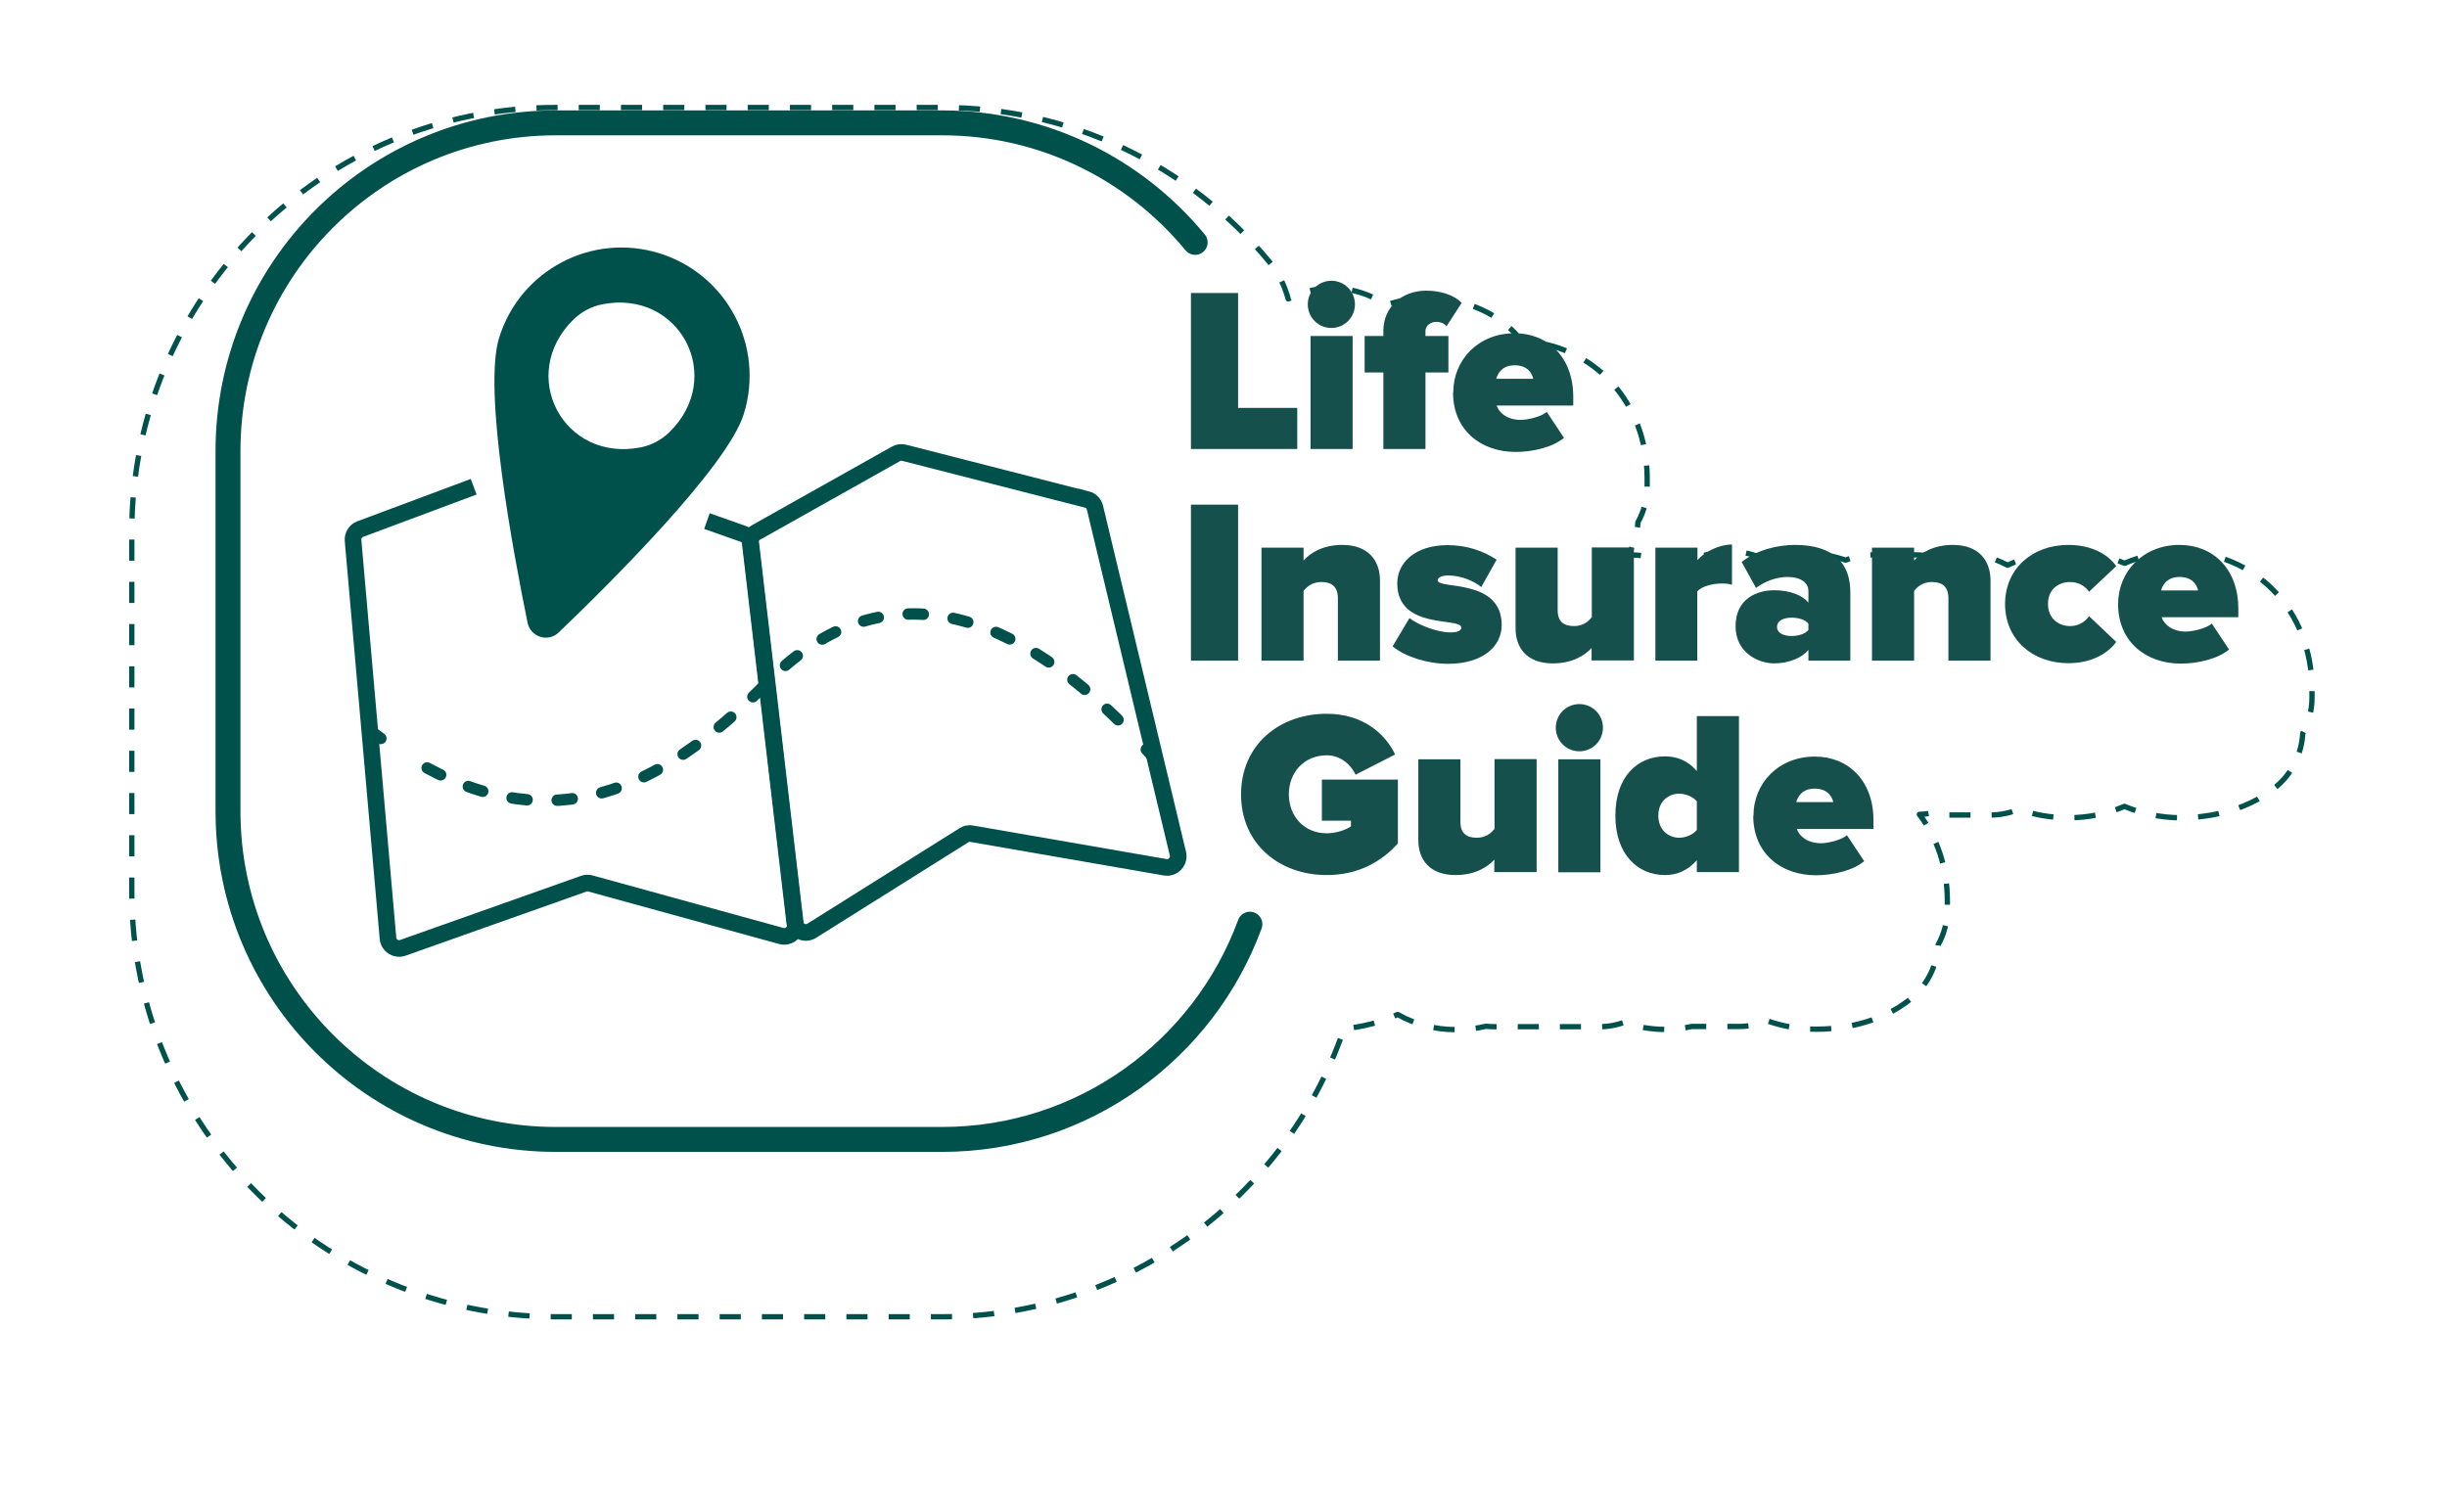
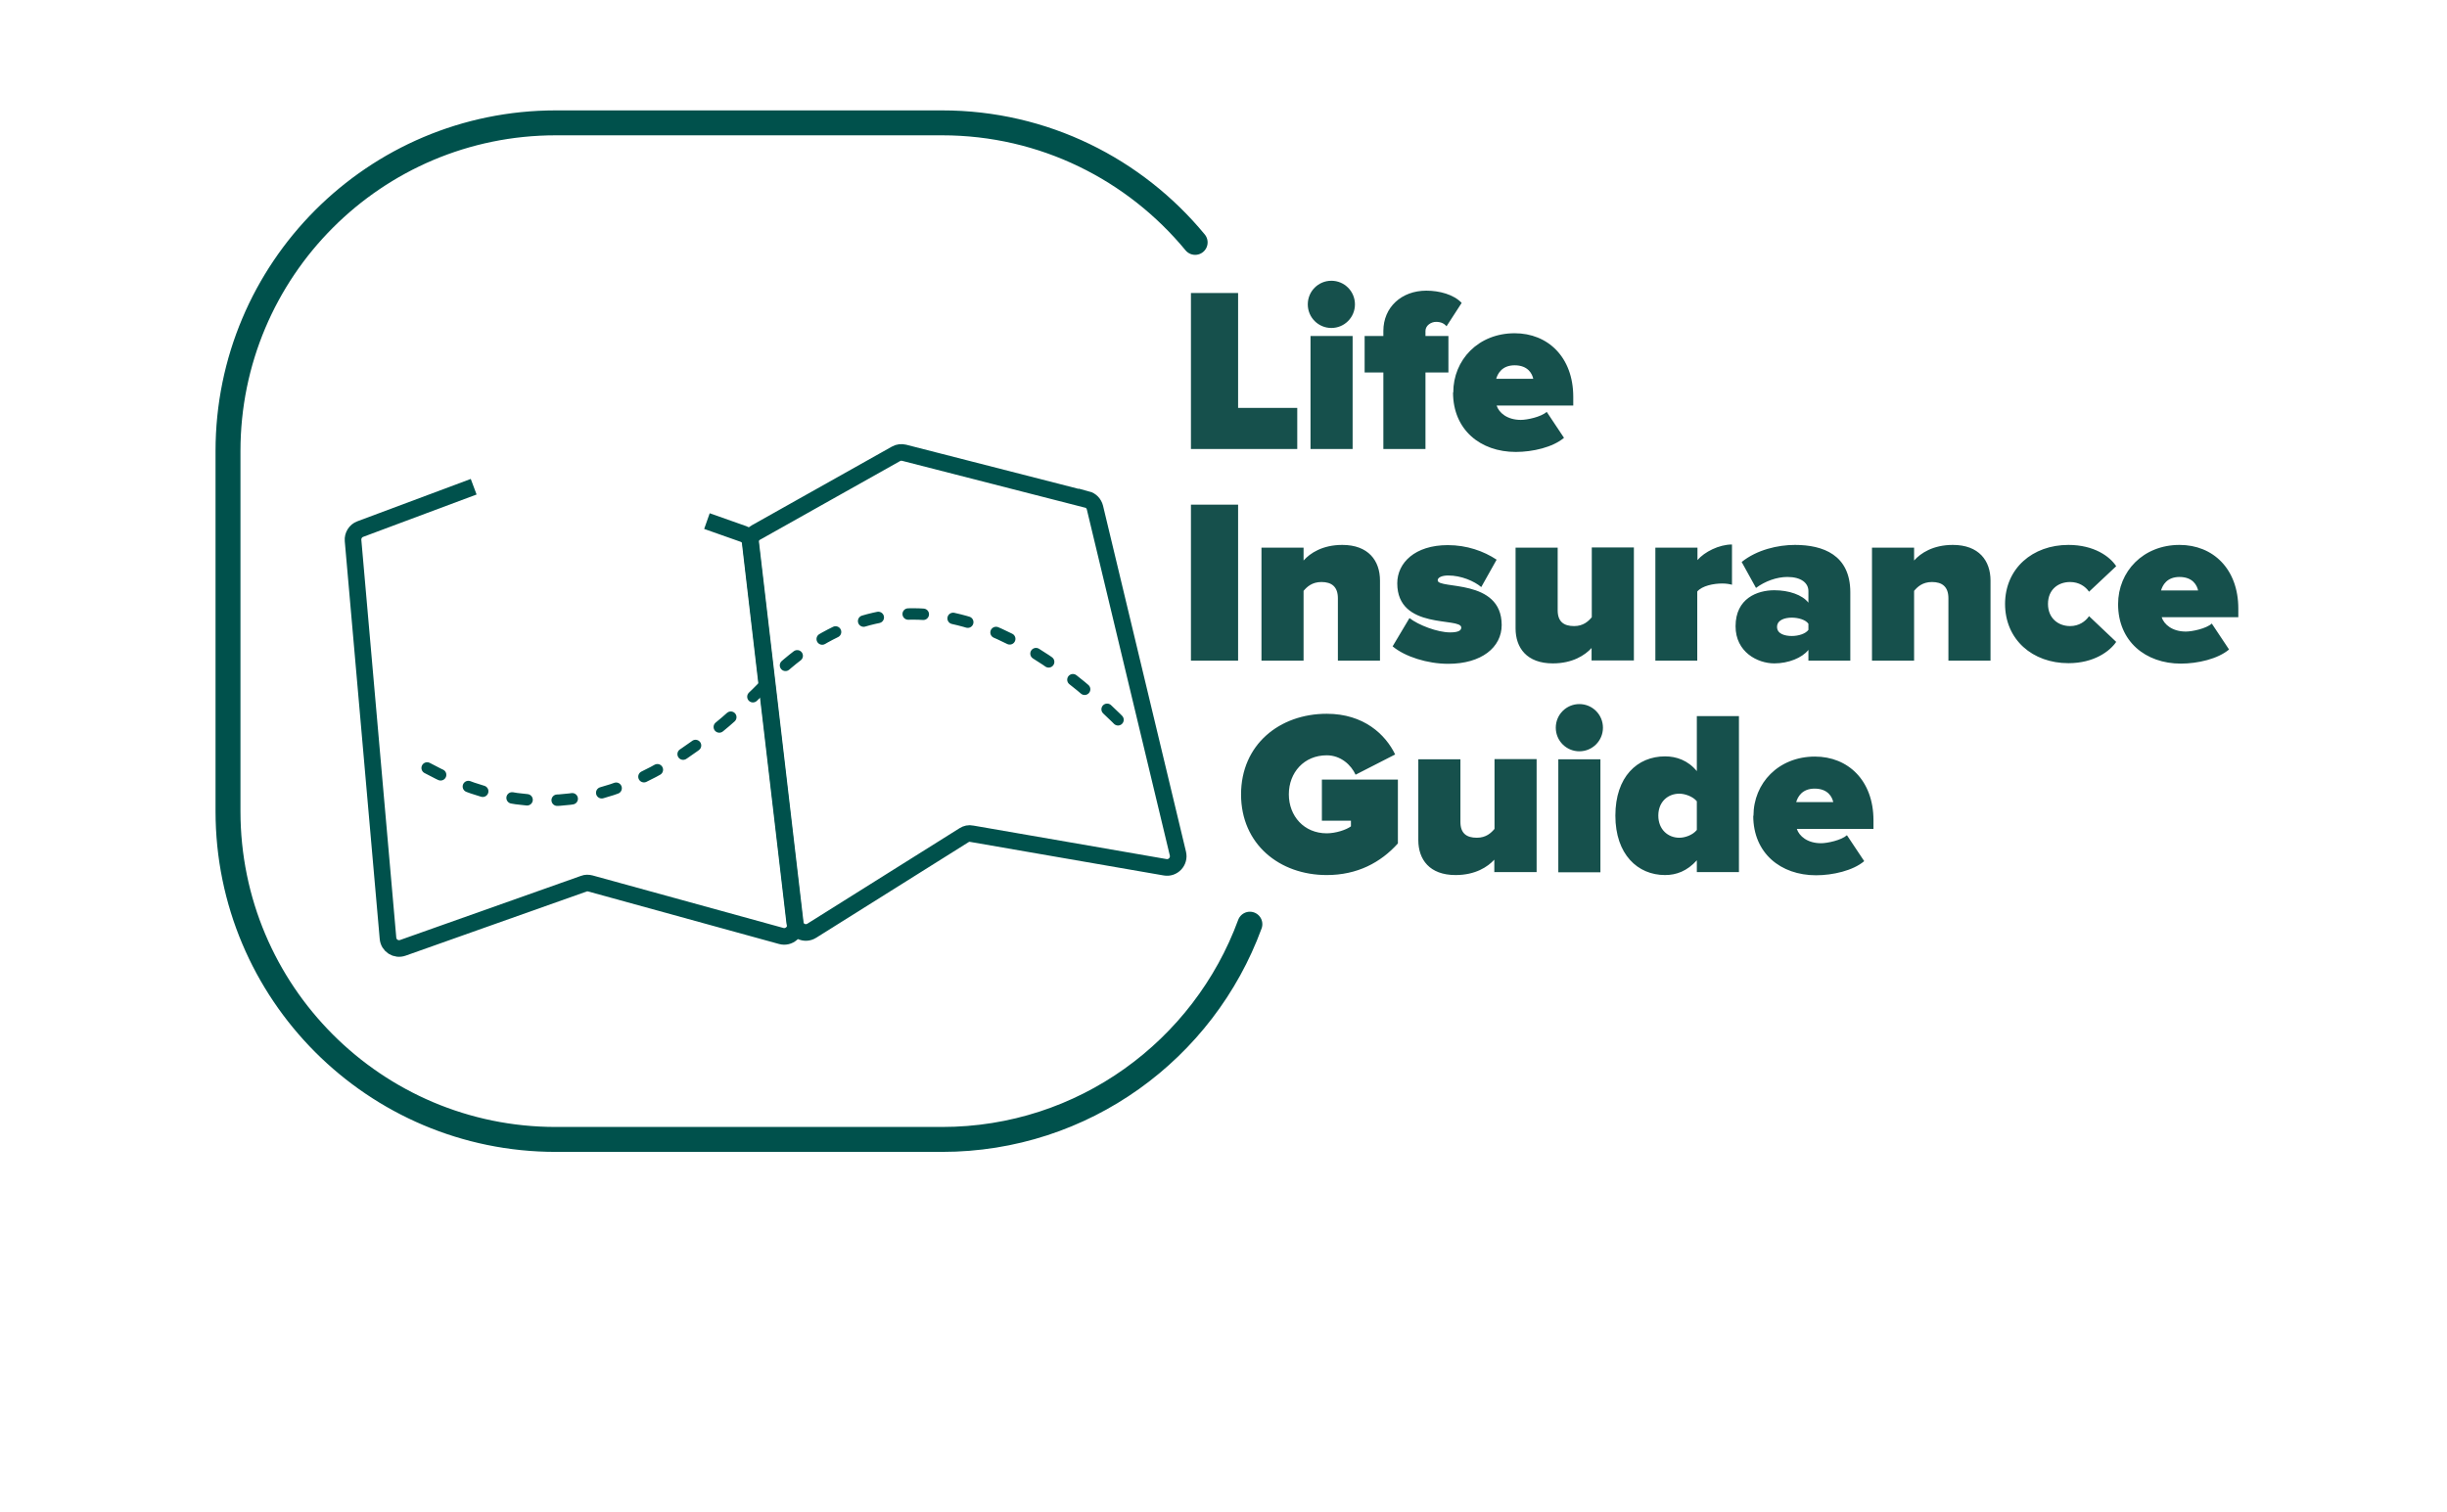
<svg xmlns="http://www.w3.org/2000/svg" width="212" height="131" viewBox="0 0 212 131" fill="none">
  <g filter="url(#filter0_d_248_4)">
    <path d="M188.849 40.823C187.135 40.823 185.53 41.17 184.07 41.81C182.593 41.189 180.952 40.823 179.219 40.823C177.285 40.823 175.498 41.243 173.929 41.974C172.561 41.262 170.975 40.823 169.224 40.823C168.312 40.823 167.436 40.915 166.597 41.116C166.36 41.079 166.105 41.079 165.868 41.079H162.22C161.399 41.079 160.633 41.243 159.903 41.536C158.59 41.097 157.131 40.842 155.544 40.842C154.468 40.842 153.392 41.006 152.352 41.243C151.641 40.969 150.875 40.805 150.072 40.805C149.27 40.805 148.449 40.915 147.647 41.116C147.464 41.116 147.264 41.097 147.081 41.097H143.433C143.105 41.097 142.795 41.152 142.485 41.189C142.175 41.134 141.865 41.097 141.536 41.097H141.062C141.555 40.221 141.865 39.252 141.901 38.266C142.412 37.352 142.704 36.293 142.704 35.179V34.43C142.704 27.835 138.053 22.83 131.797 22.556C131.633 22.318 131.468 22.099 131.268 21.88C129.426 19.943 126.635 18.829 123.571 18.829C122.349 18.829 121.182 19.048 120.105 19.432C118.756 18.5 117.114 17.97 115.363 17.97C114.013 17.97 112.737 18.317 111.606 18.902C111.296 17.751 110.767 16.655 110.001 15.723C102.979 7.211 92.637 2.315 81.639 2.315H48.17C27.906 2.278 11.418 18.793 11.418 39.088V70.289C11.418 90.585 27.906 107.099 48.17 107.099H81.639C96.996 107.099 110.858 97.398 116.147 82.967C116.239 82.693 116.293 82.419 116.366 82.145C118.044 81.999 119.631 81.579 121.09 80.903C122.531 81.725 124.227 82.218 126.124 82.218C127.036 82.218 127.912 82.127 128.751 81.926C128.988 81.962 129.243 81.962 129.48 81.962H133.128C133.457 81.962 133.767 81.907 134.077 81.871C134.387 81.926 134.697 81.962 135.025 81.962H138.673C139.384 81.962 140.059 81.816 140.697 81.597C141.81 81.981 142.996 82.2 144.272 82.2C145.075 82.2 145.841 82.108 146.571 81.944C146.716 81.944 146.862 81.944 147.008 81.944H150.656C151.513 81.944 152.352 81.761 153.1 81.451C154.413 81.926 155.836 82.181 157.368 82.181C158.9 82.181 162.767 81.907 165.667 79.441C167.053 78.254 167.819 76.591 167.91 74.874C168.421 73.961 168.713 72.901 168.713 71.787V71.038C168.713 68.152 167.819 65.576 166.287 63.567C166.634 63.548 166.998 63.53 167.327 63.439C167.801 63.548 168.293 63.621 168.804 63.621H172.452C173.328 63.621 174.148 63.439 174.914 63.128C176.228 63.603 177.668 63.859 179.201 63.859C180.933 63.859 182.575 63.512 184.052 62.873C185.53 63.494 187.189 63.859 188.959 63.859C190.491 63.859 194.357 63.585 197.257 61.119C198.644 59.931 199.41 58.269 199.501 56.552C200.012 55.639 200.303 54.579 200.303 53.465V52.716C200.303 45.92 195.379 40.805 188.849 40.805V40.823Z" fill="white" />
-     <path d="M188.849 40.823C187.135 40.823 185.53 41.17 184.07 41.81C182.593 41.189 180.952 40.823 179.219 40.823C177.285 40.823 175.498 41.243 173.929 41.974C172.561 41.262 170.975 40.823 169.224 40.823C168.312 40.823 167.436 40.915 166.597 41.116C166.36 41.079 166.105 41.079 165.868 41.079H162.22C161.399 41.079 160.633 41.243 159.903 41.536C158.59 41.097 157.131 40.842 155.544 40.842C154.468 40.842 153.392 41.006 152.352 41.243C151.641 40.969 150.875 40.805 150.072 40.805C149.27 40.805 148.449 40.915 147.647 41.116C147.464 41.116 147.264 41.097 147.081 41.097H143.433C143.105 41.097 142.795 41.152 142.485 41.189C142.175 41.134 141.865 41.097 141.536 41.097H141.062C141.555 40.221 141.865 39.252 141.901 38.266C142.412 37.352 142.704 36.293 142.704 35.179V34.43C142.704 27.835 138.053 22.83 131.797 22.556C131.633 22.318 131.468 22.099 131.268 21.88C129.426 19.943 126.635 18.829 123.571 18.829C122.349 18.829 121.182 19.048 120.105 19.432C118.756 18.5 117.114 17.97 115.363 17.97C114.013 17.97 112.737 18.317 111.606 18.902C111.296 17.751 110.767 16.655 110.001 15.723C102.979 7.211 92.637 2.315 81.639 2.315H48.17C27.906 2.278 11.418 18.793 11.418 39.088V70.289C11.418 90.585 27.906 107.099 48.17 107.099H81.639C96.996 107.099 110.858 97.398 116.147 82.967C116.239 82.693 116.293 82.419 116.366 82.145C118.044 81.999 119.631 81.579 121.09 80.903C122.531 81.725 124.227 82.218 126.124 82.218C127.036 82.218 127.912 82.127 128.751 81.926C128.988 81.962 129.243 81.962 129.48 81.962H133.128C133.457 81.962 133.767 81.907 134.077 81.871C134.387 81.926 134.697 81.962 135.025 81.962H138.673C139.384 81.962 140.059 81.816 140.697 81.597C141.81 81.981 142.996 82.2 144.272 82.2C145.075 82.2 145.841 82.108 146.571 81.944C146.716 81.944 146.862 81.944 147.008 81.944H150.656C151.513 81.944 152.352 81.761 153.1 81.451C154.413 81.926 155.836 82.181 157.368 82.181C158.9 82.181 162.767 81.907 165.667 79.441C167.053 78.254 167.819 76.591 167.91 74.874C168.421 73.961 168.713 72.901 168.713 71.787V71.038C168.713 68.152 167.819 65.576 166.287 63.567C166.634 63.548 166.998 63.53 167.327 63.439C167.801 63.548 168.293 63.621 168.804 63.621H172.452C173.328 63.621 174.148 63.439 174.914 63.128C176.228 63.603 177.668 63.859 179.201 63.859C180.933 63.859 182.575 63.512 184.052 62.873C185.53 63.494 187.189 63.859 188.959 63.859C190.491 63.859 194.357 63.585 197.257 61.119C198.644 59.931 199.41 58.269 199.501 56.552C200.012 55.639 200.303 54.579 200.303 53.465V52.716C200.303 45.92 195.379 40.805 188.849 40.805V40.823Z" stroke="#00514C" stroke-width="0.46" stroke-linejoin="round" stroke-dasharray="1.83 1.83" />
  </g>
  <path d="M108.286 80.081C104.292 90.968 93.859 98.732 81.621 98.732H48.152C32.466 98.732 19.753 85.999 19.753 70.289V39.088C19.753 23.378 32.466 10.645 48.152 10.645H81.621C90.448 10.645 98.328 14.682 103.544 21.003" stroke="#00514C" stroke-width="2.16" stroke-linecap="round" stroke-linejoin="round" />
  <path d="M94.169 43.289L78.338 39.234C78.1 39.179 77.845 39.197 77.626 39.325L65.497 46.139C65.151 46.322 64.968 46.706 65.005 47.089L68.853 79.934C68.944 80.647 69.729 81.031 70.331 80.647L83.518 72.372C83.718 72.244 83.955 72.189 84.192 72.244L100.936 75.148C101.629 75.276 102.213 74.637 102.049 73.961L94.862 43.984C94.771 43.636 94.516 43.362 94.169 43.271V43.289Z" stroke="#00514C" stroke-width="1.44" stroke-miterlimit="10" />
  <path d="M41.038 42.175L31.207 45.847C30.806 45.993 30.551 46.413 30.587 46.833L33.615 81.305C33.67 81.944 34.308 82.346 34.91 82.127L50.577 76.573C50.76 76.5 50.96 76.5 51.161 76.555L67.686 81.104C68.342 81.286 68.981 80.738 68.908 80.062L65.041 47.071C65.005 46.706 64.749 46.395 64.403 46.267L61.247 45.153" stroke="#00514C" stroke-width="1.44" stroke-miterlimit="10" />
-   <path d="M57.144 21.953C51.289 20.126 45.069 23.396 43.245 29.26C41.823 33.809 44.467 47.893 45.708 53.958C45.963 55.2 47.495 55.693 48.407 54.798C52.876 50.523 63.035 40.422 64.439 35.873C66.263 30.009 62.998 23.78 57.144 21.953ZM55.538 38.759C48.79 40.111 44.777 32.438 49.72 27.652C50.395 27.013 51.234 26.556 52.146 26.374C58.895 25.022 62.907 32.694 57.964 37.48C57.289 38.12 56.45 38.576 55.538 38.759Z" fill="#00514C" />
-   <path d="M32.028 63.256C32.356 63.512 32.666 63.749 32.995 63.987" stroke="#00514C" stroke-width="0.99" stroke-miterlimit="10" stroke-linecap="round" />
  <path d="M37.007 66.544C47.641 72.299 56.852 68.992 66.427 59.182C75.948 49.446 86.965 52.167 97.689 63.201" stroke="#00514C" stroke-width="0.99" stroke-miterlimit="10" stroke-linecap="round" stroke-dasharray="1.31 2.61" />
-   <path d="M99.313 64.937C99.586 65.229 99.842 65.54 100.115 65.832" stroke="#00514C" stroke-width="0.99" stroke-miterlimit="10" stroke-linecap="round" />
  <path d="M103.179 38.905V25.387H107.265V35.343H112.39V38.905H103.179ZM113.302 26.373C113.302 25.241 114.214 24.328 115.345 24.328C116.476 24.328 117.388 25.241 117.388 26.373C117.388 27.506 116.476 28.419 115.345 28.419C114.214 28.419 113.302 27.506 113.302 26.373ZM113.539 38.905V29.114H117.187V38.905H113.539ZM119.85 38.905V32.274H118.227V29.114H119.85V28.675C119.85 26.629 121.419 25.186 123.571 25.186C124.702 25.186 125.942 25.515 126.635 26.246L125.322 28.273C125.103 28.018 124.829 27.89 124.41 27.89C123.99 27.89 123.498 28.2 123.498 28.675V29.114H125.486V32.274H123.498V38.905H119.85ZM125.906 34.009C125.906 31.178 128.076 28.876 131.231 28.876C134.095 28.876 136.302 30.94 136.302 34.393V35.142H129.663C129.863 35.763 130.575 36.384 131.76 36.384C132.308 36.384 133.511 36.129 134.004 35.69L135.499 37.937C134.533 38.759 132.782 39.161 131.323 39.161C128.258 39.161 125.887 37.243 125.887 34.009H125.906ZM131.231 31.653C130.119 31.653 129.754 32.384 129.626 32.822H132.836C132.745 32.402 132.399 31.653 131.213 31.653H131.231ZM103.179 57.246V43.728H107.265V57.246H103.179ZM115.91 57.246V51.839C115.91 50.834 115.363 50.432 114.488 50.432C113.667 50.432 113.229 50.852 112.937 51.199V57.246H109.29V47.454H112.937V48.569C113.503 47.929 114.579 47.217 116.293 47.217C118.555 47.217 119.558 48.587 119.558 50.304V57.246H115.91ZM120.653 56.004L122.112 53.556C122.878 54.159 124.538 54.798 125.632 54.798C126.38 54.798 126.599 54.615 126.599 54.378C126.599 53.446 121.054 54.634 121.054 50.542C121.054 48.77 122.586 47.235 125.431 47.235C127.073 47.235 128.532 47.747 129.663 48.496L128.331 50.87C127.729 50.359 126.599 49.866 125.468 49.866C124.939 49.866 124.556 50.03 124.556 50.286C124.556 51.09 130.101 50.085 130.101 54.159C130.101 56.095 128.35 57.52 125.468 57.52C123.662 57.52 121.729 56.899 120.671 56.022L120.653 56.004ZM137.889 57.246V56.15C137.323 56.771 136.247 57.483 134.533 57.483C132.271 57.483 131.304 56.132 131.304 54.451V47.454H134.952V52.88C134.952 53.866 135.481 54.25 136.375 54.25C137.177 54.25 137.615 53.83 137.907 53.483V47.436H141.555V57.228H137.907L137.889 57.246ZM143.415 57.246V47.454H147.063V48.532C147.665 47.82 148.942 47.18 150.054 47.18V50.67C149.872 50.615 149.562 50.56 149.215 50.56C148.449 50.56 147.464 50.761 147.045 51.254V57.246H143.397H143.415ZM156.675 57.246V56.314C156.128 57.008 154.942 57.483 153.72 57.483C152.261 57.483 150.364 56.497 150.364 54.268C150.364 51.839 152.261 51.145 153.72 51.145C154.997 51.145 156.146 51.546 156.675 52.222V51.218C156.675 50.523 156.055 49.994 154.851 49.994C153.939 49.994 152.918 50.359 152.134 50.944L150.893 48.697C152.207 47.637 154.03 47.217 155.508 47.217C157.934 47.217 160.305 48.075 160.305 51.327V57.246H156.657H156.675ZM156.675 54.597V54.049C156.438 53.702 155.8 53.519 155.234 53.519C154.632 53.519 153.958 53.72 153.958 54.323C153.958 54.926 154.632 55.109 155.234 55.109C155.8 55.109 156.42 54.926 156.675 54.579V54.597ZM168.804 57.246V51.839C168.804 50.834 168.257 50.432 167.382 50.432C166.561 50.432 166.123 50.852 165.831 51.199V57.246H162.183V47.454H165.831V48.569C166.397 47.929 167.473 47.217 169.187 47.217C171.449 47.217 172.452 48.587 172.452 50.304V57.246H168.804ZM173.711 52.35C173.711 49.245 176.1 47.217 179.201 47.217C181.426 47.217 182.794 48.222 183.341 49.062L180.988 51.272C180.678 50.816 180.113 50.432 179.347 50.432C178.307 50.432 177.431 51.09 177.431 52.332C177.431 53.574 178.325 54.25 179.347 54.25C180.113 54.25 180.678 53.848 180.988 53.391L183.341 55.62C182.794 56.424 181.426 57.465 179.201 57.465C176.1 57.465 173.711 55.437 173.711 52.314V52.35ZM183.505 52.35C183.505 49.519 185.676 47.217 188.831 47.217C191.713 47.217 193.92 49.281 193.92 52.734V53.483H187.281C187.481 54.104 188.193 54.725 189.378 54.725C189.925 54.725 191.147 54.469 191.622 54.031L193.117 56.278C192.15 57.1 190.4 57.502 188.94 57.502C185.894 57.502 183.505 55.584 183.505 52.35ZM188.831 49.994C187.718 49.994 187.354 50.724 187.226 51.163H190.436C190.345 50.743 189.998 49.994 188.813 49.994H188.831ZM107.52 68.846C107.52 64.516 110.858 61.849 114.944 61.849C118.154 61.849 120.033 63.64 120.872 65.375L117.443 67.129C117.06 66.288 116.166 65.448 114.944 65.448C112.974 65.448 111.661 66.946 111.661 68.828C111.661 70.709 112.974 72.207 114.944 72.207C115.71 72.207 116.622 71.915 117.041 71.604V71.111H114.524V67.549H121.109V73.084C119.613 74.746 117.588 75.824 114.944 75.824C110.858 75.824 107.52 73.157 107.52 68.828V68.846ZM129.462 75.587V74.491C128.897 75.112 127.821 75.824 126.106 75.824C123.845 75.824 122.878 74.472 122.878 72.792V65.795H126.526V71.221C126.526 72.207 127.055 72.591 127.948 72.591C128.751 72.591 129.189 72.171 129.48 71.824V65.777H133.128V75.569H129.48L129.462 75.587ZM134.788 63.055C134.788 61.922 135.7 61.009 136.831 61.009C137.962 61.009 138.874 61.922 138.874 63.055C138.874 64.188 137.962 65.101 136.831 65.101C135.7 65.101 134.788 64.188 134.788 63.055ZM135.007 75.587V65.795H138.655V75.587H135.007ZM147.008 75.587V74.546C146.169 75.477 145.239 75.824 144.254 75.824C141.883 75.824 139.95 74.034 139.95 70.673C139.95 67.311 141.847 65.54 144.254 65.54C145.239 65.54 146.242 65.887 147.008 66.818V62.05H150.656V75.569H147.008V75.587ZM147.008 71.951V69.43C146.662 69.01 145.969 68.773 145.494 68.773C144.51 68.773 143.671 69.467 143.671 70.673C143.671 71.878 144.51 72.591 145.494 72.591C145.987 72.591 146.662 72.353 147.008 71.915V71.951ZM151.915 70.691C151.915 67.859 154.085 65.558 157.241 65.558C160.104 65.558 162.311 67.622 162.311 71.075V71.824H155.672C155.873 72.445 156.584 73.066 157.77 73.066C158.317 73.066 159.52 72.81 160.013 72.372L161.509 74.618C160.542 75.441 158.791 75.843 157.332 75.843C154.268 75.843 151.896 73.924 151.896 70.691H151.915ZM157.222 68.334C156.11 68.334 155.745 69.065 155.617 69.504H158.827C158.736 69.083 158.39 68.334 157.204 68.334H157.222Z" fill="#16504C" />
  <defs>
    <filter id="filter0_d_248_4" x="5.528" y="2.085" width="200.666" height="117.904" filterUnits="userSpaceOnUse" color-interpolation-filters="sRGB">
      <feFlood flood-opacity="0" result="BackgroundImageFix" />
      <feColorMatrix in="SourceAlpha" type="matrix" values="0 0 0 0 0 0 0 0 0 0 0 0 0 0 0 0 0 0 127 0" result="hardAlpha" />
      <feOffset dy="7" />
      <feGaussianBlur stdDeviation="2.83" />
      <feColorMatrix type="matrix" values="0 0 0 0 0.502 0 0 0 0 0.51 0 0 0 0 0.522 0 0 0 0.75 0" />
      <feBlend mode="normal" in2="BackgroundImageFix" result="effect1_dropShadow_248_4" />
      <feBlend mode="normal" in="SourceGraphic" in2="effect1_dropShadow_248_4" result="shape" />
    </filter>
  </defs>
</svg>